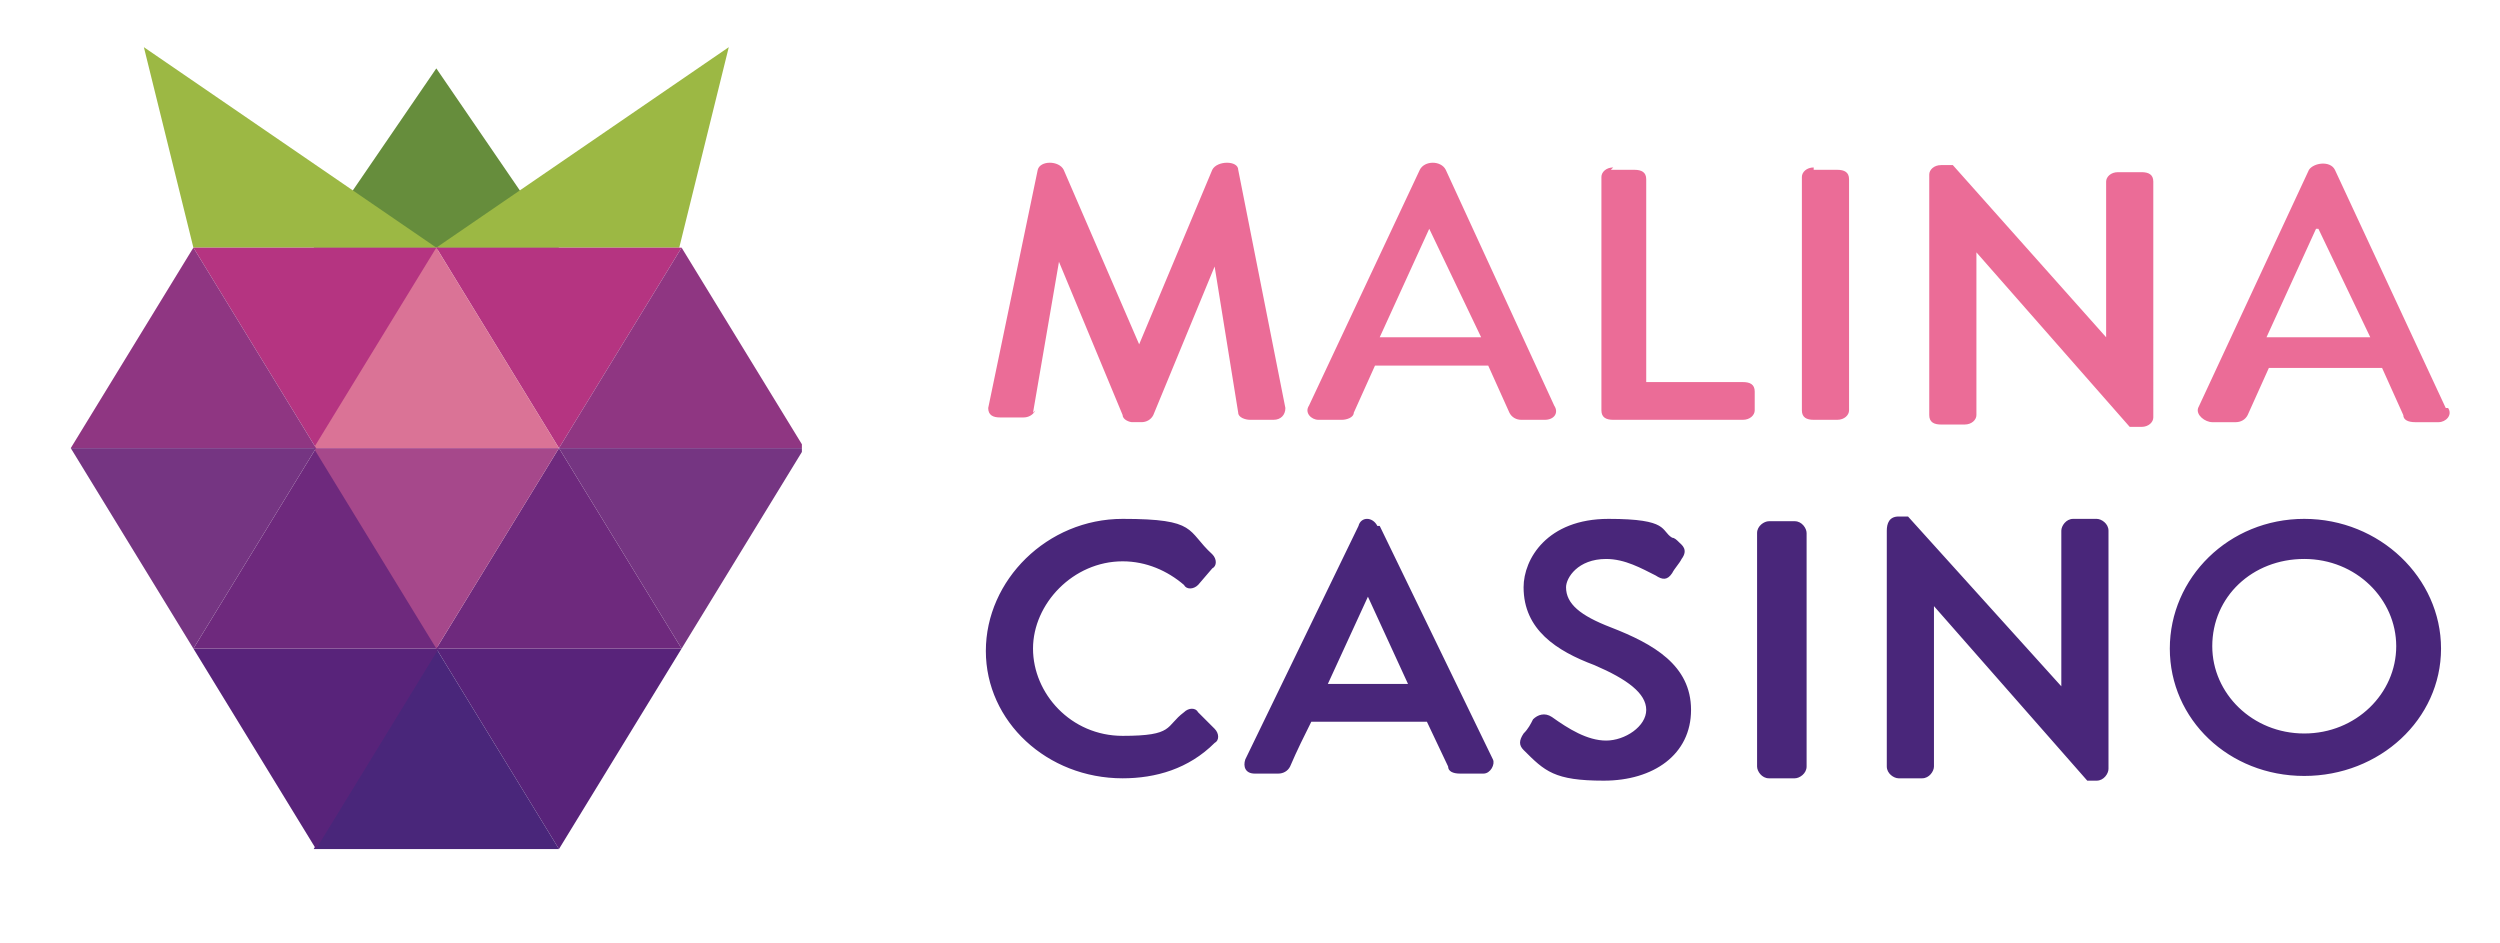
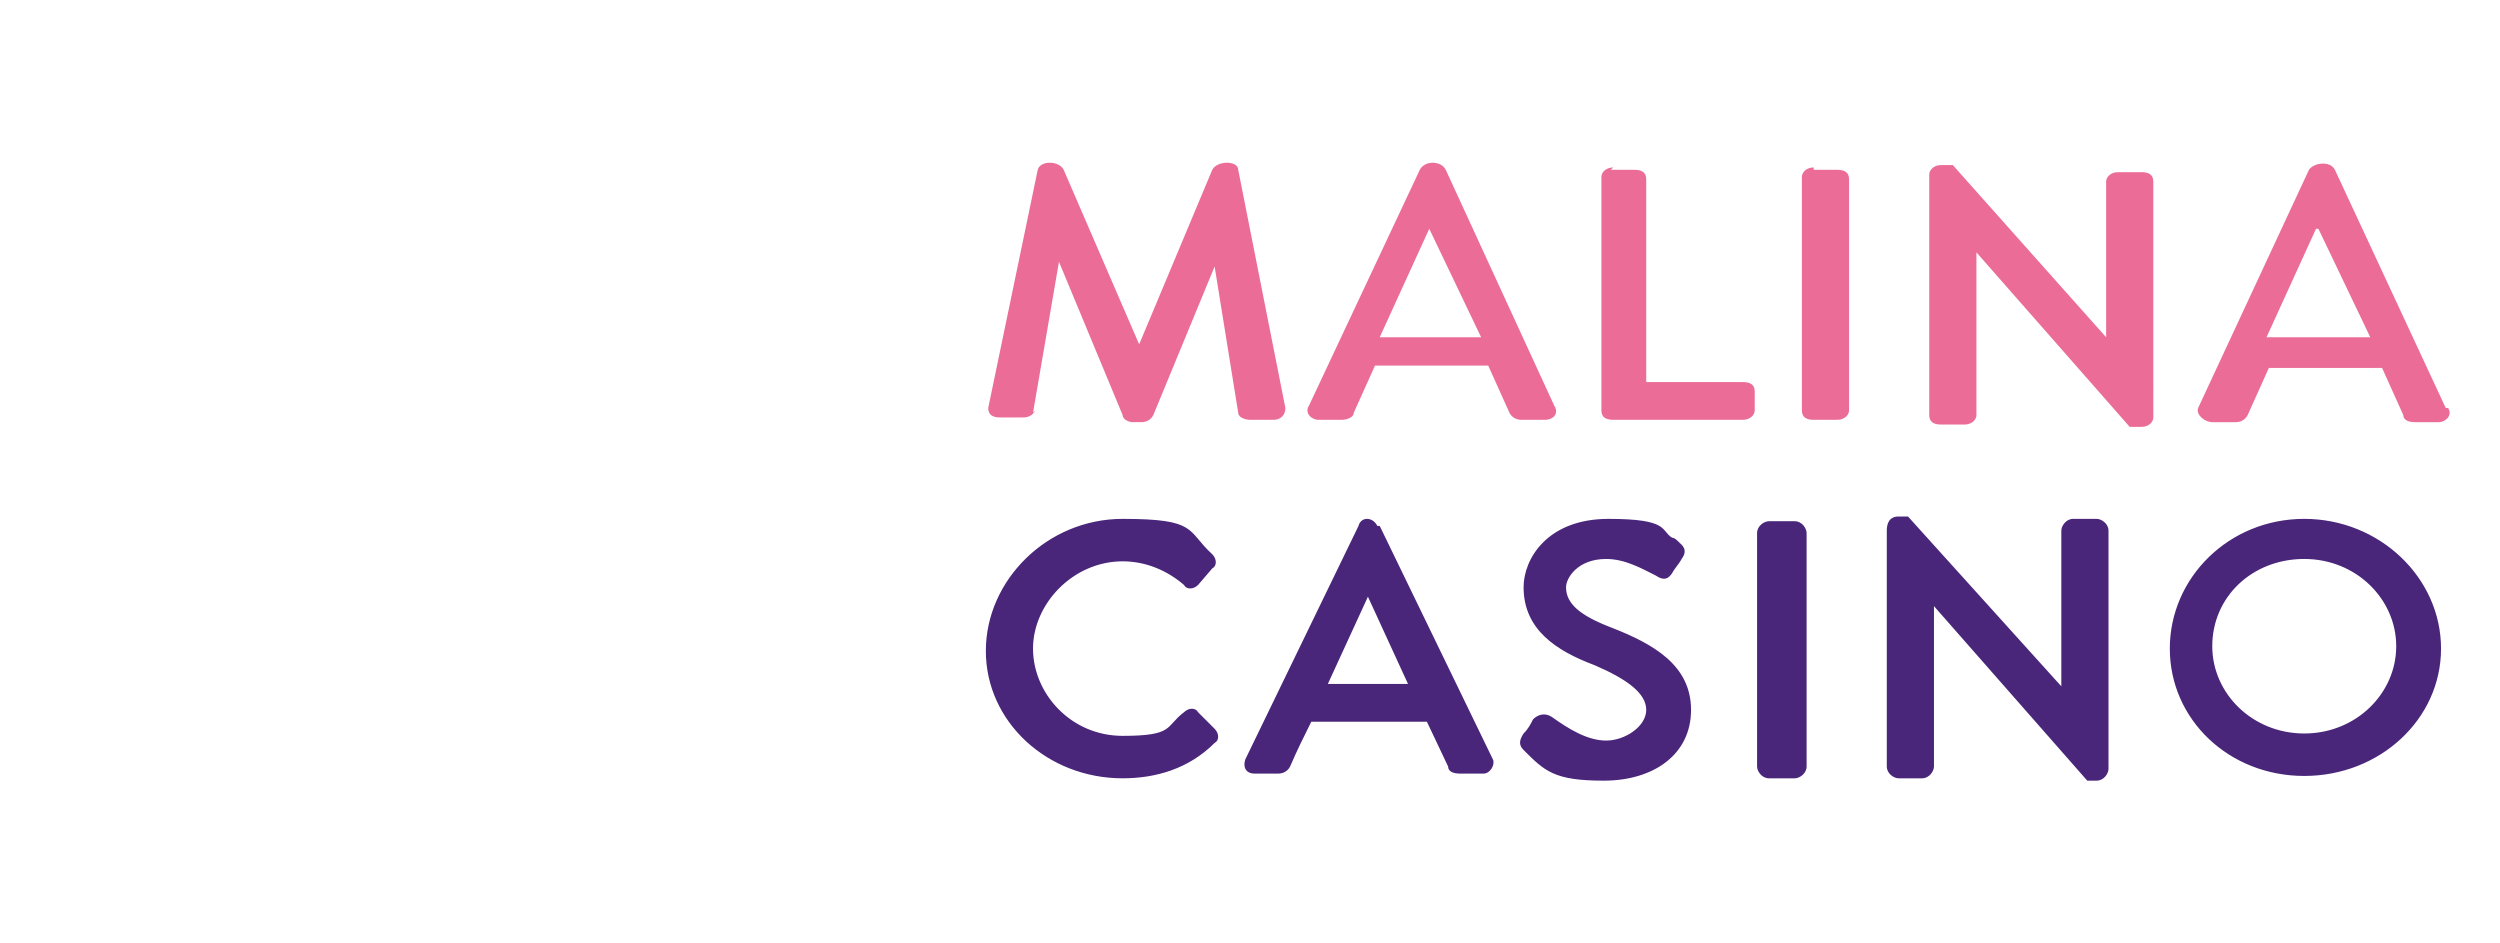
<svg xmlns="http://www.w3.org/2000/svg" id="Layer_1" width="106" height="40" version="1.1" viewBox="0 0 106 40">
  <defs>
    <style>
      .st0 {
        fill: #9cb844;
      }

      .st1 {
        fill: #a6488b;
      }

      .st2 {
        fill: none;
      }

      .st3, .st4 {
        fill: #49267a;
      }

      .st3, .st5 {
        fill-rule: evenodd;
      }

      .st6 {
        fill: #668d3c;
      }

      .st7 {
        fill: #6e297d;
      }

      .st8 {
        fill: #58237a;
      }

      .st9 {
        fill: #b53481;
      }

      .st10 {
        fill: #753582;
      }

      .st11 {
        fill: #8f3682;
      }

      .st5 {
        fill: #eb6c97;
      }

      .st12 {
        clip-path: url(#clippath);
      }

      .st13 {
        fill: #da7396;
      }
    </style>
    <clipPath id="clippath">
-       <rect class="st2" x="3" y="2" width="31" height="34" />
-     </clipPath>
+       </clipPath>
  </defs>
  <g class="st12">
    <g>
-       <path class="st6" d="M23.7,10.5l-5.2-7.6-5.2,7.6h10.3Z" />
      <path class="st0" d="M28.8,10.5l2.1-8.5-12.4,8.5h10.3Z" />
      <path class="st0" d="M8.2,10.5L6.1,2l12.4,8.5h-10.3Z" />
-       <path class="st8" d="M18.5,27.5l5.2,8.5,5.2-8.5h-10.3Z" />
      <path class="st4" d="M13.3,36l5.2-8.5,5.2,8.5h-10.3Z" />
-       <path class="st8" d="M8.2,27.5l5.2,8.5,5.2-8.5h-10.3Z" />
-       <path class="st9" d="M18.5,10.5l5.2,8.5,5.2-8.5h-10.3Z" />
+       <path class="st9" d="M18.5,10.5l5.2,8.5,5.2-8.5Z" />
      <path class="st9" d="M8.2,10.5l5.2,8.5,5.2-8.5h-10.3Z" />
      <path class="st7" d="M18.5,27.5l5.2-8.5,5.2,8.5h-10.3Z" />
      <path class="st7" d="M8.2,27.5l5.2-8.5,5.2,8.5h-10.3Z" />
      <path class="st13" d="M13.3,19l5.2-8.5,5.2,8.5h-10.3Z" />
      <path class="st11" d="M23.7,19l5.2-8.5,5.2,8.5h-10.3Z" />
      <path class="st11" d="M3,19l5.2-8.5,5.2,8.5H3Z" />
      <path class="st1" d="M13.3,19l5.2,8.5,5.2-8.5h-10.3Z" />
      <path class="st10" d="M23.7,19l5.2,8.5,5.2-8.5h-10.3Z" />
-       <path class="st10" d="M3,19l5.2,8.5,5.2-8.5H3Z" />
    </g>
  </g>
  <path class="st3" d="M80,22.5c0-.3.1-.6.5-.6h.4l6.5,7.2v-6.6c0-.2.2-.5.5-.5h1c.2,0,.5.2.5.5v10.1c0,.2-.2.5-.5.5h-.4l-6.5-7.4v6.8c0,.2-.2.5-.5.5h-1c-.2,0-.5-.2-.5-.5v-9.9ZM41.8,27.6c0-3,2.6-5.6,5.8-5.6s2.7.5,3.8,1.5h0c.2.2.2.5,0,.6l-.6.7c-.2.2-.5.2-.6,0-.7-.6-1.6-1-2.6-1-2.1,0-3.8,1.8-3.8,3.7s1.6,3.7,3.8,3.7,1.8-.4,2.6-1c.2-.2.5-.2.6,0l.7.7c.2.2.2.5,0,.6-1.1,1.1-2.5,1.5-3.9,1.5-3.2,0-5.8-2.4-5.8-5.4ZM64.6,24.9c0-1.2,1-2.9,3.6-2.9s2.2.5,2.7.8c.1,0,.2.1.3.2.1.1.4.3.1.7-.1.2-.3.4-.4.6-.2.3-.4.3-.7.1-.6-.3-1.3-.7-2.1-.7-1.2,0-1.7.8-1.7,1.2,0,.7.6,1.2,1.9,1.7h0c1.8.7,3.4,1.6,3.4,3.5s-1.6,3-3.7,3-2.5-.4-3.4-1.3c-.2-.2-.2-.4,0-.7.2-.2.3-.4.4-.6.2-.2.5-.3.8-.1.7.5,1.5,1,2.3,1s1.7-.6,1.7-1.3-.8-1.3-2.2-1.9c-1.6-.6-3-1.5-3-3.3ZM75,22.1c-.2,0-.5.2-.5.5v9.9c0,.2.2.5.5.5h1.1c.2,0,.5-.2.5-.5v-9.9c0-.2-.2-.5-.5-.5h-1.1ZM58.4,22.3c-.2-.4-.7-.4-.8,0l-4.8,9.9c-.1.3,0,.6.4.6.4,0,1,0,1,0,.2,0,.4-.1.5-.3.3-.7.6-1.3.9-1.9h4.9l.9,1.9c0,.2.2.3.5.3h1c.3,0,.5-.4.4-.6l-4.8-9.9ZM56.3,29l1.7-3.7,1.7,3.7h-3.5ZM97.7,22c-3.2,0-5.7,2.5-5.7,5.5s2.5,5.4,5.7,5.4,5.8-2.4,5.8-5.4-2.6-5.5-5.8-5.5ZM93.8,27.4c0-2.1,1.7-3.7,3.9-3.7s3.9,1.7,3.9,3.7-1.7,3.7-3.9,3.7-3.9-1.7-3.9-3.7Z" />
  <path class="st5" d="M103.7,17.3l-4.7-10.1c-.2-.4-.9-.3-1.1,0l-4.7,10.1c-.1.3.3.6.6.6h1c.2,0,.4-.1.5-.3,0,0,.9-2,.9-2h4.8l.9,2c0,.2.2.3.5.3h1c.3,0,.6-.3.4-.6ZM61.3,7.2l4.6,10c.2.3,0,.6-.4.6h-1c-.2,0-.4-.1-.5-.3l-.9-2h-4.8l-.9,2c0,.2-.3.3-.5.3h-1c-.3,0-.6-.3-.4-.6l4.7-10c.2-.4.9-.4,1.1,0ZM68.4,7.1c-.3,0-.5.2-.5.4v9.9c0,.3.2.4.5.4h5.5c.3,0,.5-.2.5-.4v-.8c0-.3-.2-.4-.5-.4h-4.1V7.6c0-.3-.2-.4-.5-.4h-1ZM76.9,7.1c-.3,0-.5.2-.5.4v9.9c0,.3.2.4.5.4h1c.3,0,.5-.2.5-.4V7.6c0-.3-.2-.4-.5-.4h-1ZM43.8,17.5l1.1-6.4,2.7,6.5c0,.2.3.3.4.3h.4c.2,0,.4-.1.5-.3l2.6-6.3,1,6.2c0,.2.3.3.5.3h1c.3,0,.5-.2.5-.5l-2-10.1c0-.4-.9-.4-1.1,0l-3.1,7.4-3.2-7.4c-.2-.4-1-.4-1.1,0l-2.1,10.1c0,.3.2.4.5.4h1c.2,0,.4-.1.5-.3ZM62.8,14.3l-2.2-4.6-2.1,4.6h4.3ZM82.3,7c-.3,0-.5.2-.5.4v10.2c0,.3.2.4.5.4h1c.3,0,.5-.2.5-.4v-6.9l6.5,7.4h.5c.3,0,.5-.2.5-.4V7.7c0-.3-.2-.4-.5-.4h-1c-.3,0-.5.2-.5.4v6.6l-6.5-7.3h-.5ZM98.3,9.7l2.2,4.6h-4.4l2.1-4.6Z" />
</svg>